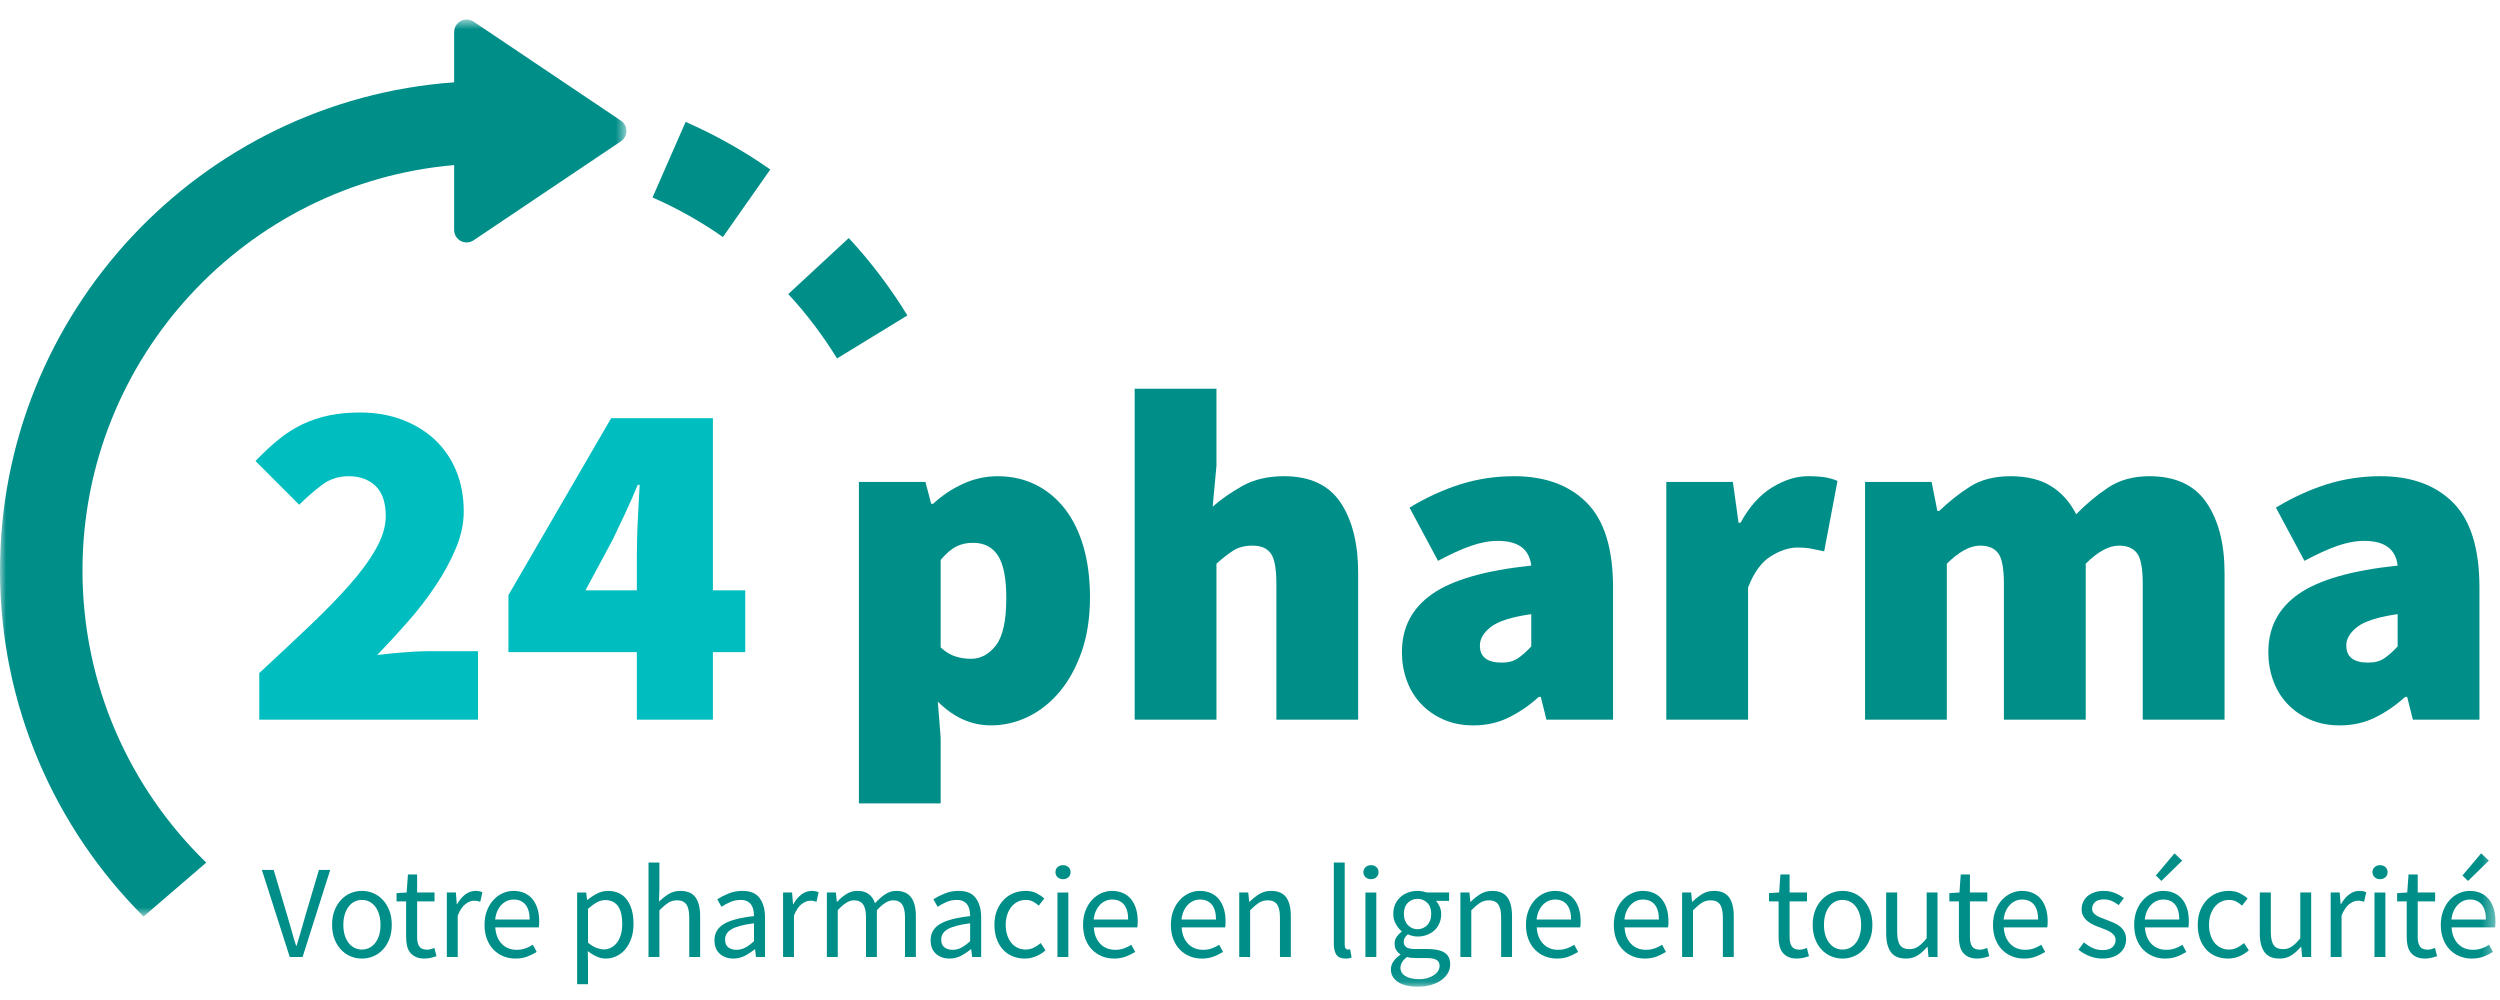
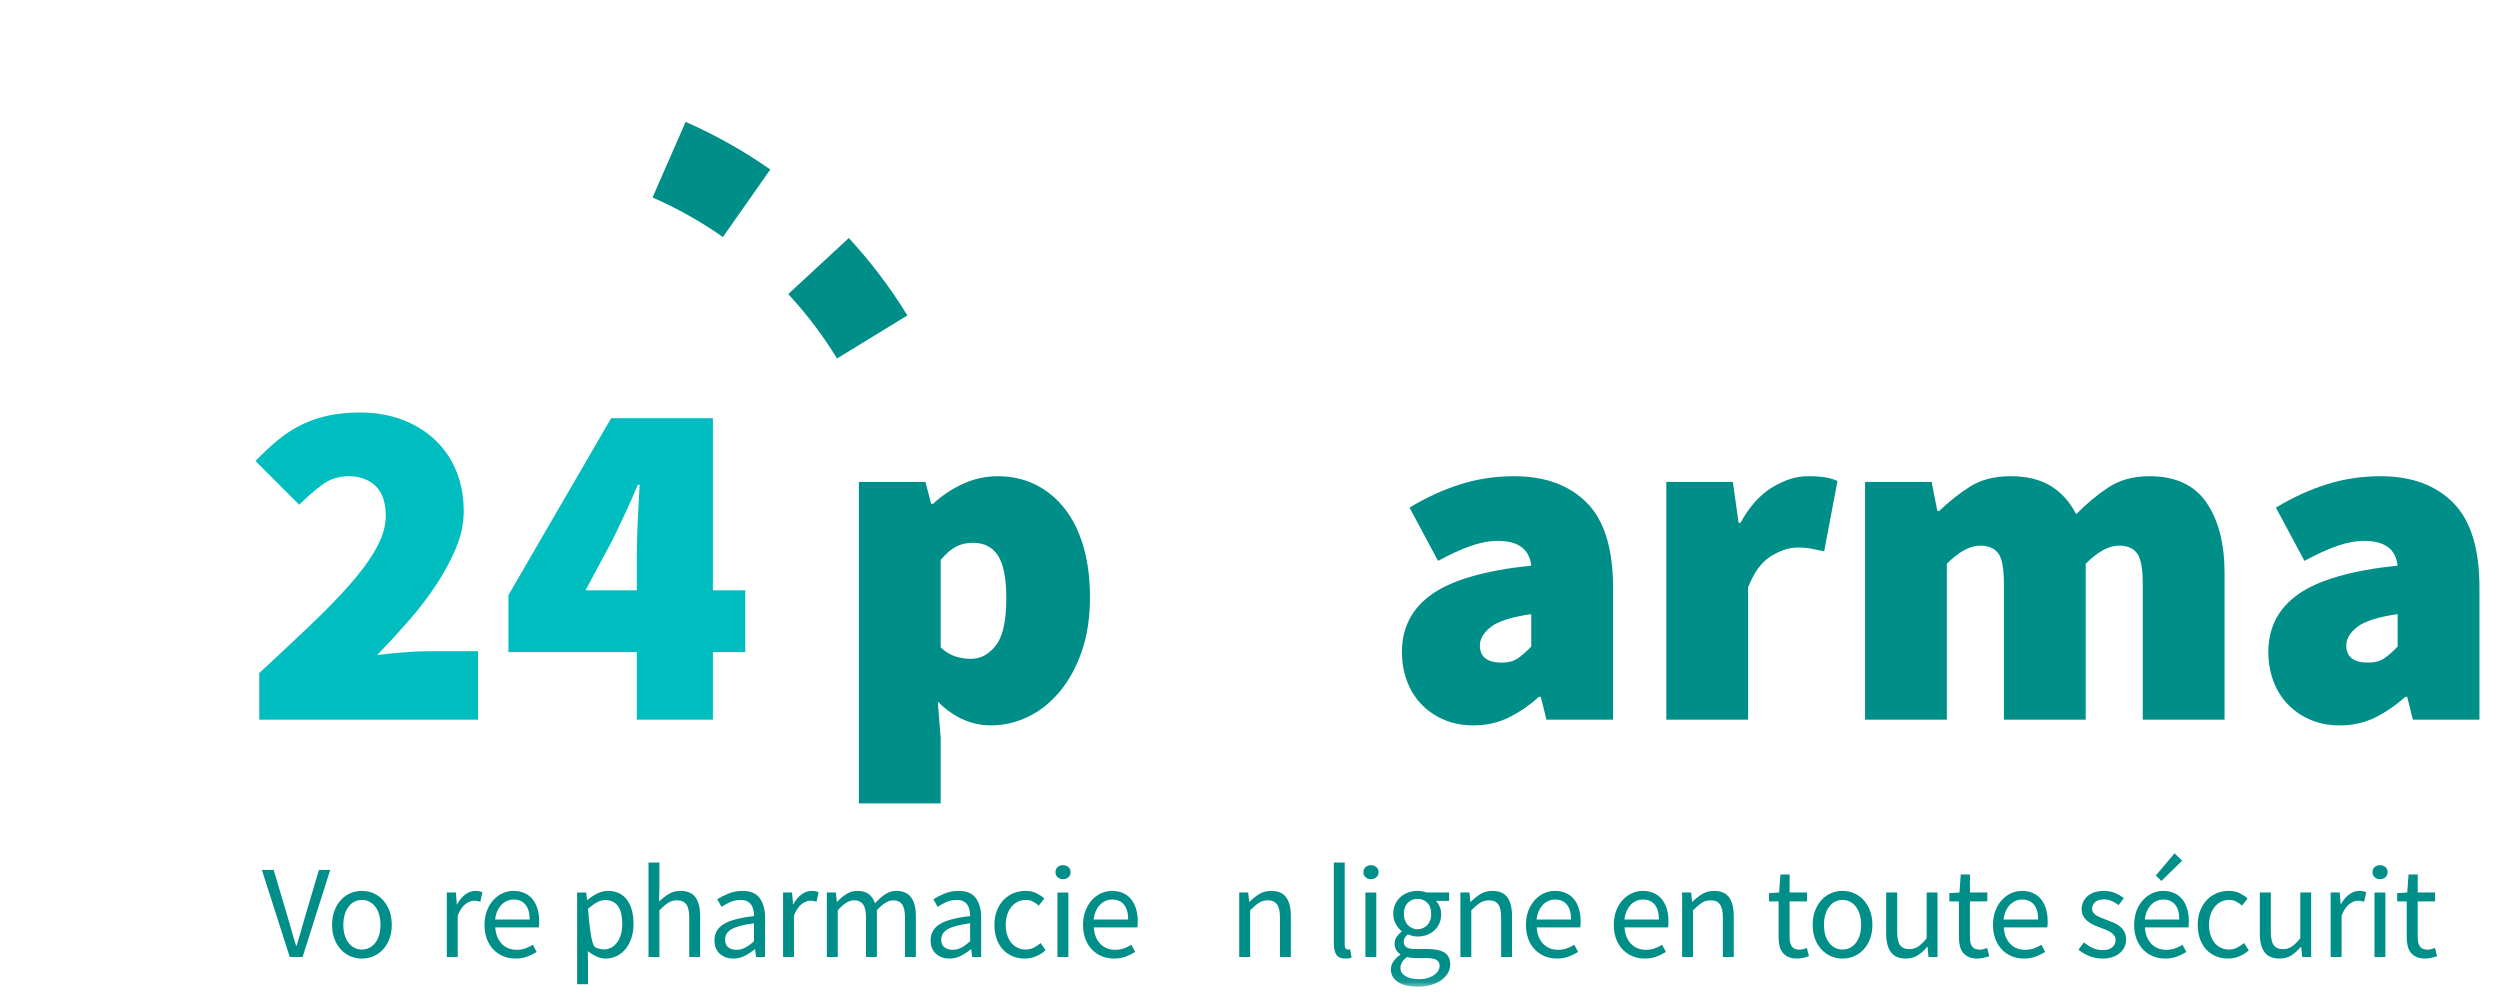
<svg xmlns="http://www.w3.org/2000/svg" xmlns:xlink="http://www.w3.org/1999/xlink" width="205px" height="82px" viewBox="0 0 205 82" version="1.1">
  <title>Group 73</title>
  <defs>
-     <polygon id="path-1" points="0.001 0.693 51.367 0.693 51.367 74.248 0.001 74.248" />
    <polygon id="path-3" points="0 80.91 204.629 80.91 204.629 1.601 0 1.601" />
  </defs>
  <g id="Home" stroke="none" stroke-width="1" fill="none" fill-rule="evenodd">
    <g id="Group-73">
      <g id="Group-3" transform="translate(0, 0.908)">
        <mask id="mask-2" fill="white">
          <use xlink:href="#path-1" />
        </mask>
        <g id="Clip-2" />
        <path d="M16.913,69.825 C10.657,63.754 6.764,55.261 6.764,45.877 C6.764,28.451 20.19,14.104 37.24,12.628 L37.24,17.949 C37.24,18.326 37.45,18.673 37.783,18.853 C37.935,18.931 38.098,18.973 38.264,18.973 C38.463,18.973 38.663,18.913 38.834,18.797 L50.914,10.681 C51.197,10.491 51.367,10.172 51.367,9.832 C51.367,9.491 51.197,9.172 50.914,8.984 L38.834,0.865 C38.52,0.655 38.115,0.635 37.783,0.812 C37.45,0.99 37.24,1.337 37.24,1.716 L37.24,5.843 C16.456,7.332 0.001,24.72 0.001,45.877 C0.001,56.943 4.502,66.98 11.771,74.248 L16.913,69.825 Z" id="Fill-1" fill="#008E89" mask="url(#mask-2)" />
      </g>
      <path d="M74.404,25.866 C73.023,23.604 71.405,21.469 69.6,19.519 L64.637,24.114 C66.139,25.737 67.484,27.513 68.636,29.394 L74.404,25.866 Z" id="Fill-4" fill="#008E89" />
      <path d="M63.163,13.899 C60.987,12.372 58.651,11.06 56.22,9.996 L53.508,16.193 C55.529,17.077 57.468,18.168 59.278,19.437 L63.163,13.899 Z" id="Fill-6" fill="#008E89" />
      <path d="M21.26,59.014 L21.26,55.192 C22.716,53.841 24.075,52.567 25.336,51.372 C26.596,50.177 27.694,49.051 28.63,47.998 C29.566,46.945 30.299,45.945 30.832,44.996 C31.365,44.047 31.632,43.158 31.632,42.324 C31.632,41.207 31.353,40.382 30.795,39.847 C30.235,39.316 29.501,39.049 28.592,39.049 C27.76,39.049 27.025,39.29 26.388,39.772 C25.752,40.252 25.134,40.791 24.536,41.39 L20.95,37.802 C21.598,37.126 22.235,36.534 22.859,36.028 C23.484,35.521 24.14,35.106 24.827,34.78 C25.516,34.455 26.244,34.215 27.012,34.058 C27.779,33.903 28.617,33.825 29.526,33.825 C30.774,33.825 31.918,34.02 32.96,34.409 C33.998,34.799 34.894,35.345 35.648,36.047 C36.403,36.75 36.987,37.601 37.405,38.601 C37.819,39.602 38.027,40.713 38.027,41.935 C38.027,42.922 37.814,43.93 37.384,44.956 C36.955,45.983 36.403,47.004 35.726,48.019 C35.049,49.031 34.291,50.02 33.445,50.98 C32.601,51.943 31.761,52.852 30.931,53.712 C31.555,53.633 32.262,53.563 33.056,53.497 C33.848,53.433 34.518,53.398 35.064,53.398 L39.198,53.398 L39.198,59.014 L21.26,59.014 Z" id="Fill-8" fill="#00BDBF" />
      <path d="M48.009,48.408 L52.221,48.408 L52.221,45.601 C52.221,45.185 52.227,44.723 52.24,44.217 C52.251,43.708 52.272,43.196 52.299,42.676 C52.323,42.156 52.35,41.641 52.376,41.135 C52.401,40.63 52.429,40.169 52.454,39.751 L52.299,39.751 C51.985,40.507 51.661,41.246 51.323,41.974 C50.985,42.702 50.635,43.443 50.27,44.196 L48.009,48.408 Z M52.221,59.014 L52.221,53.476 L41.692,53.476 L41.692,48.798 L50.113,34.294 L58.459,34.294 L58.459,48.408 L61.11,48.408 L61.11,53.476 L58.459,53.476 L58.459,59.014 L52.221,59.014 Z" id="Fill-10" fill="#00BDBF" />
      <path d="M79.63,54.023 C80.41,54.023 81.086,53.659 81.659,52.931 C82.229,52.204 82.517,50.903 82.517,49.031 C82.517,47.42 82.288,46.263 81.834,45.561 C81.379,44.858 80.696,44.51 79.787,44.51 C79.266,44.51 78.805,44.612 78.402,44.82 C77.998,45.03 77.578,45.391 77.134,45.913 L77.134,53.087 C77.526,53.452 77.928,53.699 78.344,53.828 C78.758,53.958 79.189,54.023 79.63,54.023 L79.63,54.023 Z M70.429,65.876 L70.429,39.519 L75.886,39.519 L76.355,41.313 L76.512,41.313 C77.238,40.636 78.058,40.09 78.968,39.673 C79.877,39.257 80.826,39.05 81.813,39.05 C82.957,39.05 83.997,39.284 84.933,39.751 C85.869,40.22 86.667,40.882 87.331,41.74 C87.995,42.597 88.501,43.639 88.853,44.858 C89.202,46.082 89.379,47.447 89.379,48.953 C89.379,50.644 89.151,52.139 88.696,53.438 C88.24,54.737 87.637,55.836 86.882,56.732 C86.13,57.63 85.264,58.313 84.29,58.78 C83.315,59.249 82.307,59.481 81.267,59.481 C79.656,59.481 78.2,58.833 76.901,57.532 L77.134,60.496 L77.134,65.876 L70.429,65.876 Z" id="Fill-12" fill="#008E89" />
-       <path d="M93.043,59.014 L93.043,31.876 L99.749,31.876 L99.749,38.191 L99.439,41.545 C100.114,40.948 100.927,40.382 101.876,39.847 C102.823,39.316 103.96,39.049 105.287,39.049 C107.418,39.049 108.965,39.772 109.929,41.214 C110.889,42.655 111.37,44.587 111.37,47.004 L111.37,59.014 L104.663,59.014 L104.663,47.862 C104.663,46.614 104.508,45.782 104.196,45.367 C103.884,44.951 103.389,44.742 102.714,44.742 C102.09,44.742 101.57,44.873 101.154,45.132 C100.74,45.391 100.271,45.756 99.749,46.225 L99.749,59.014 L93.043,59.014 Z" id="Fill-14" fill="#008E89" />
      <path d="M123.144,54.334 C123.691,54.334 124.139,54.213 124.491,53.965 C124.842,53.717 125.198,53.398 125.563,53.009 L125.563,50.358 C123.95,50.592 122.845,50.942 122.246,51.411 C121.65,51.878 121.35,52.385 121.35,52.931 C121.35,53.867 121.949,54.334 123.144,54.334 M120.805,59.482 C119.896,59.482 119.077,59.318 118.349,58.994 C117.621,58.67 117.003,58.235 116.497,57.688 C115.99,57.142 115.606,56.504 115.347,55.776 C115.086,55.049 114.957,54.283 114.957,53.477 C114.957,51.449 115.787,49.857 117.451,48.701 C119.115,47.544 121.819,46.769 125.563,46.38 C125.407,45.03 124.498,44.353 122.834,44.353 C122.131,44.353 121.39,44.489 120.611,44.763 C119.83,45.035 118.933,45.444 117.92,45.99 L115.581,41.624 C116.958,40.792 118.349,40.155 119.752,39.712 C121.157,39.271 122.626,39.049 124.158,39.049 C126.68,39.049 128.661,39.771 130.106,41.214 C131.547,42.656 132.269,44.976 132.269,48.173 L132.269,59.014 L126.81,59.014 L126.343,57.142 L126.186,57.142 C125.407,57.843 124.581,58.41 123.71,58.838 C122.84,59.267 121.87,59.482 120.805,59.482" id="Fill-16" fill="#008E89" />
      <path d="M136.637,59.014 L136.637,39.518 L142.096,39.518 L142.563,42.871 L142.72,42.871 C143.446,41.545 144.312,40.578 145.314,39.966 C146.314,39.356 147.294,39.049 148.256,39.049 C148.854,39.049 149.336,39.082 149.699,39.146 C150.064,39.212 150.389,39.31 150.674,39.439 L149.582,45.211 C149.218,45.132 148.874,45.062 148.549,44.996 C148.224,44.931 147.84,44.899 147.4,44.899 C146.698,44.899 145.962,45.139 145.197,45.62 C144.429,46.102 143.811,46.953 143.342,48.174 L143.342,59.014 L136.637,59.014 Z" id="Fill-18" fill="#008E89" />
      <path d="M152.935,59.014 L152.935,39.518 L158.393,39.518 L158.862,41.897 L159.019,41.897 C159.798,41.143 160.635,40.479 161.532,39.908 C162.43,39.335 163.542,39.049 164.867,39.049 C166.192,39.049 167.291,39.316 168.163,39.847 C169.033,40.382 169.728,41.154 170.248,42.169 C171.053,41.337 171.925,40.609 172.861,39.985 C173.797,39.362 174.926,39.049 176.253,39.049 C178.384,39.049 179.944,39.772 180.931,41.214 C181.918,42.655 182.414,44.587 182.414,47.004 L182.414,59.014 L175.705,59.014 L175.705,47.862 C175.705,46.614 175.55,45.782 175.238,45.367 C174.926,44.951 174.433,44.742 173.758,44.742 C172.925,44.742 172.016,45.238 171.029,46.225 L171.029,59.014 L164.32,59.014 L164.32,47.862 C164.32,46.614 164.166,45.782 163.852,45.367 C163.542,44.951 163.046,44.742 162.371,44.742 C161.539,44.742 160.63,45.238 159.641,46.225 L159.641,59.014 L152.935,59.014 Z" id="Fill-20" fill="#008E89" />
      <path d="M194.189,54.334 C194.735,54.334 195.185,54.213 195.535,53.965 C195.887,53.717 196.242,53.398 196.607,53.009 L196.607,50.358 C194.996,50.592 193.89,50.942 193.292,51.411 C192.693,51.878 192.396,52.385 192.396,52.931 C192.396,53.867 192.993,54.334 194.189,54.334 M191.85,59.482 C190.94,59.482 190.121,59.318 189.394,58.994 C188.666,58.67 188.048,58.235 187.541,57.688 C187.034,57.142 186.65,56.504 186.391,55.776 C186.132,55.049 186.002,54.283 186.002,53.477 C186.002,51.449 186.832,49.857 188.496,48.701 C190.159,47.544 192.865,46.769 196.607,46.38 C196.45,45.03 195.541,44.353 193.879,44.353 C193.175,44.353 192.434,44.489 191.655,44.763 C190.876,45.035 189.978,45.444 188.964,45.99 L186.624,41.624 C188.002,40.792 189.394,40.155 190.797,39.712 C192.201,39.271 193.669,39.049 195.204,39.049 C197.724,39.049 199.706,39.771 201.15,41.214 C202.593,42.656 203.314,44.976 203.314,48.173 L203.314,59.014 L197.855,59.014 L197.388,57.142 L197.229,57.142 C196.45,57.843 195.625,58.41 194.756,58.838 C193.885,59.267 192.916,59.482 191.85,59.482" id="Fill-22" fill="#008E89" />
      <path d="M23.759,78.472 L21.474,71.335 L22.442,71.335 L23.586,75.186 C23.716,75.615 23.829,76.01 23.927,76.373 C24.026,76.735 24.143,77.127 24.28,77.548 L24.325,77.548 C24.456,77.127 24.572,76.735 24.672,76.373 C24.775,76.01 24.887,75.615 25.01,75.186 L26.152,71.335 L27.077,71.335 L24.813,78.472 L23.759,78.472 Z" id="Fill-24" fill="#008E89" />
      <path d="M29.678,77.863 C29.903,77.863 30.11,77.813 30.298,77.716 C30.486,77.618 30.647,77.481 30.782,77.301 C30.914,77.125 31.02,76.913 31.092,76.666 C31.164,76.42 31.201,76.145 31.201,75.839 C31.201,75.535 31.164,75.257 31.092,75.007 C31.02,74.757 30.914,74.541 30.782,74.36 C30.647,74.178 30.486,74.037 30.298,73.941 C30.11,73.842 29.903,73.794 29.678,73.794 C29.452,73.794 29.246,73.842 29.057,73.941 C28.868,74.037 28.708,74.178 28.574,74.36 C28.439,74.541 28.335,74.757 28.263,75.007 C28.19,75.257 28.154,75.535 28.154,75.839 C28.154,76.145 28.19,76.42 28.263,76.666 C28.335,76.913 28.439,77.125 28.574,77.301 C28.708,77.481 28.868,77.618 29.057,77.716 C29.246,77.813 29.452,77.863 29.678,77.863 M29.678,78.602 C29.351,78.602 29.041,78.541 28.746,78.418 C28.452,78.295 28.193,78.114 27.97,77.879 C27.745,77.642 27.566,77.354 27.431,77.009 C27.297,76.665 27.23,76.274 27.23,75.839 C27.23,75.397 27.297,75.004 27.431,74.658 C27.566,74.314 27.745,74.023 27.97,73.783 C28.193,73.543 28.452,73.362 28.746,73.237 C29.041,73.116 29.351,73.053 29.678,73.053 C30.004,73.053 30.313,73.116 30.607,73.237 C30.902,73.362 31.161,73.543 31.385,73.783 C31.611,74.023 31.79,74.314 31.924,74.658 C32.059,75.004 32.124,75.397 32.124,75.839 C32.124,76.274 32.059,76.665 31.924,77.009 C31.79,77.354 31.611,77.642 31.385,77.879 C31.161,78.114 30.902,78.295 30.607,78.418 C30.313,78.541 30.004,78.602 29.678,78.602" id="Fill-26" fill="#008E89" />
-       <path d="M34.814,78.602 C34.531,78.602 34.292,78.559 34.102,78.472 C33.908,78.384 33.753,78.264 33.633,78.112 C33.513,77.96 33.428,77.775 33.377,77.559 C33.326,77.341 33.302,77.101 33.302,76.839 L33.302,73.912 L32.516,73.912 L32.516,73.237 L33.345,73.184 L33.452,71.704 L34.204,71.704 L34.204,73.184 L35.63,73.184 L35.63,73.912 L34.204,73.912 L34.204,76.85 C34.204,77.176 34.263,77.429 34.383,77.607 C34.503,77.784 34.715,77.874 35.02,77.874 C35.113,77.874 35.215,77.86 35.324,77.831 C35.435,77.8 35.531,77.768 35.619,77.732 L35.791,78.407 C35.647,78.458 35.489,78.503 35.318,78.543 C35.148,78.581 34.98,78.602 34.814,78.602" id="Fill-28" fill="#008E89" />
      <path d="M36.64,78.472 L36.64,73.184 L37.381,73.184 L37.456,74.141 L37.488,74.141 C37.671,73.808 37.89,73.543 38.148,73.348 C38.405,73.152 38.685,73.053 38.991,73.053 C39.202,73.053 39.391,73.09 39.556,73.164 L39.383,73.946 C39.295,73.917 39.215,73.896 39.143,73.88 C39.071,73.866 38.98,73.858 38.872,73.858 C38.647,73.858 38.412,73.949 38.17,74.13 C37.927,74.312 37.714,74.628 37.533,75.077 L37.533,78.472 L36.64,78.472 Z" id="Fill-30" fill="#008E89" />
      <path d="M40.601,75.404 L43.432,75.404 C43.432,74.868 43.315,74.46 43.088,74.18 C42.859,73.901 42.539,73.762 42.125,73.762 C41.936,73.762 41.757,73.797 41.585,73.869 C41.416,73.943 41.261,74.048 41.123,74.191 C40.985,74.332 40.872,74.504 40.781,74.706 C40.691,74.909 40.632,75.143 40.601,75.404 M42.265,78.602 C41.91,78.602 41.579,78.54 41.27,78.412 C40.963,78.285 40.694,78.103 40.465,77.868 C40.237,77.632 40.057,77.344 39.926,77.004 C39.797,76.663 39.731,76.274 39.731,75.839 C39.731,75.404 39.798,75.015 39.933,74.669 C40.067,74.325 40.243,74.034 40.465,73.794 C40.688,73.554 40.939,73.37 41.222,73.244 C41.504,73.117 41.798,73.053 42.102,73.053 C42.437,73.053 42.736,73.111 43,73.228 C43.266,73.344 43.486,73.511 43.664,73.728 C43.842,73.946 43.978,74.207 44.072,74.511 C44.168,74.816 44.214,75.157 44.214,75.535 C44.214,75.629 44.213,75.72 44.208,75.812 C44.205,75.903 44.195,75.98 44.181,76.045 L40.613,76.045 C40.648,76.612 40.825,77.06 41.141,77.389 C41.456,77.719 41.867,77.885 42.374,77.885 C42.63,77.885 42.862,77.845 43.077,77.77 C43.291,77.695 43.496,77.594 43.693,77.471 L44.008,78.058 C43.774,78.204 43.517,78.33 43.235,78.439 C42.952,78.548 42.63,78.602 42.265,78.602" id="Fill-32" fill="#008E89" />
-       <path d="M49.513,77.852 C49.73,77.852 49.932,77.804 50.116,77.705 C50.301,77.607 50.461,77.47 50.596,77.29 C50.73,77.114 50.834,76.894 50.911,76.633 C50.986,76.372 51.025,76.079 51.025,75.753 C51.025,75.462 50.999,75.198 50.948,74.958 C50.897,74.718 50.815,74.513 50.703,74.343 C50.591,74.172 50.445,74.039 50.269,73.946 C50.09,73.852 49.879,73.806 49.631,73.806 C49.407,73.806 49.18,73.866 48.951,73.99 C48.724,74.113 48.479,74.29 48.217,74.522 L48.217,77.297 C48.457,77.5 48.689,77.642 48.914,77.727 C49.14,77.81 49.338,77.852 49.513,77.852 L49.513,77.852 Z M47.325,80.702 L47.325,73.185 L48.066,73.185 L48.141,73.794 L48.173,73.794 C48.413,73.591 48.677,73.417 48.962,73.271 C49.25,73.127 49.548,73.054 49.861,73.054 C50.202,73.054 50.501,73.118 50.764,73.244 C51.025,73.37 51.242,73.551 51.415,73.788 C51.591,74.023 51.722,74.306 51.813,74.636 C51.905,74.967 51.949,75.338 51.949,75.753 C51.949,76.202 51.887,76.602 51.764,76.953 C51.641,77.306 51.474,77.606 51.265,77.852 C51.053,78.098 50.812,78.286 50.535,78.412 C50.26,78.54 49.969,78.603 49.665,78.603 C49.417,78.603 49.173,78.548 48.93,78.439 C48.687,78.331 48.442,78.182 48.196,77.993 L48.217,78.918 L48.217,80.702 L47.325,80.702 Z" id="Fill-34" fill="#008E89" />
+       <path d="M49.513,77.852 C49.73,77.852 49.932,77.804 50.116,77.705 C50.301,77.607 50.461,77.47 50.596,77.29 C50.73,77.114 50.834,76.894 50.911,76.633 C50.986,76.372 51.025,76.079 51.025,75.753 C51.025,75.462 50.999,75.198 50.948,74.958 C50.897,74.718 50.815,74.513 50.703,74.343 C50.591,74.172 50.445,74.039 50.269,73.946 C50.09,73.852 49.879,73.806 49.631,73.806 C49.407,73.806 49.18,73.866 48.951,73.99 C48.724,74.113 48.479,74.29 48.217,74.522 C48.457,77.5 48.689,77.642 48.914,77.727 C49.14,77.81 49.338,77.852 49.513,77.852 L49.513,77.852 Z M47.325,80.702 L47.325,73.185 L48.066,73.185 L48.141,73.794 L48.173,73.794 C48.413,73.591 48.677,73.417 48.962,73.271 C49.25,73.127 49.548,73.054 49.861,73.054 C50.202,73.054 50.501,73.118 50.764,73.244 C51.025,73.37 51.242,73.551 51.415,73.788 C51.591,74.023 51.722,74.306 51.813,74.636 C51.905,74.967 51.949,75.338 51.949,75.753 C51.949,76.202 51.887,76.602 51.764,76.953 C51.641,77.306 51.474,77.606 51.265,77.852 C51.053,78.098 50.812,78.286 50.535,78.412 C50.26,78.54 49.969,78.603 49.665,78.603 C49.417,78.603 49.173,78.548 48.93,78.439 C48.687,78.331 48.442,78.182 48.196,77.993 L48.217,78.918 L48.217,80.702 L47.325,80.702 Z" id="Fill-34" fill="#008E89" />
      <path d="M53.178,78.472 L53.178,70.725 L54.071,70.725 L54.071,72.837 L54.037,73.924 C54.292,73.685 54.556,73.48 54.833,73.309 C55.108,73.14 55.431,73.053 55.801,73.053 C56.359,73.053 56.767,73.228 57.025,73.575 C57.281,73.924 57.412,74.439 57.412,75.12 L57.412,78.472 L56.519,78.472 L56.519,75.24 C56.519,74.74 56.439,74.378 56.279,74.159 C56.121,73.936 55.866,73.826 55.517,73.826 C55.242,73.826 54.999,73.896 54.789,74.034 C54.578,74.172 54.34,74.373 54.071,74.642 L54.071,78.472 L53.178,78.472 Z" id="Fill-36" fill="#008E89" />
      <path d="M60.392,77.885 C60.645,77.885 60.885,77.824 61.109,77.706 C61.335,77.586 61.573,77.41 61.828,77.178 L61.828,75.709 C61.386,75.766 61.015,75.835 60.712,75.915 C60.412,75.995 60.168,76.09 59.984,76.197 C59.799,76.307 59.664,76.432 59.581,76.574 C59.498,76.715 59.456,76.869 59.456,77.037 C59.456,77.341 59.548,77.558 59.728,77.688 C59.909,77.819 60.132,77.885 60.392,77.885 M60.132,78.602 C59.688,78.602 59.32,78.472 59.026,78.211 C58.733,77.95 58.586,77.581 58.586,77.101 C58.586,76.52 58.844,76.077 59.359,75.768 C59.874,75.459 60.696,75.245 61.828,75.12 C61.828,74.954 61.812,74.79 61.78,74.632 C61.748,74.472 61.692,74.33 61.612,74.206 C61.53,74.083 61.421,73.984 61.279,73.909 C61.138,73.832 60.959,73.794 60.741,73.794 C60.436,73.794 60.149,73.851 59.88,73.968 C59.613,74.083 59.372,74.214 59.162,74.36 L58.815,73.739 C59.061,73.581 59.362,73.426 59.717,73.277 C60.072,73.128 60.464,73.053 60.892,73.053 C61.538,73.053 62.007,73.251 62.295,73.648 C62.586,74.043 62.732,74.57 62.732,75.23 L62.732,78.472 L61.991,78.472 L61.916,77.842 L61.884,77.842 C61.628,78.051 61.357,78.231 61.066,78.381 C60.776,78.528 60.464,78.602 60.132,78.602" id="Fill-38" fill="#008E89" />
      <path d="M64.211,78.472 L64.211,73.184 L64.951,73.184 L65.027,74.141 L65.059,74.141 C65.242,73.808 65.459,73.543 65.717,73.348 C65.976,73.152 66.256,73.053 66.562,73.053 C66.771,73.053 66.96,73.09 67.127,73.164 L66.952,73.946 C66.866,73.917 66.786,73.896 66.712,73.88 C66.642,73.866 66.551,73.858 66.442,73.858 C66.216,73.858 65.983,73.949 65.739,74.13 C65.496,74.312 65.285,74.628 65.104,75.077 L65.104,78.472 L64.211,78.472 Z" id="Fill-40" fill="#008E89" />
      <path d="M67.802,78.472 L67.802,73.184 L68.541,73.184 L68.618,73.946 L68.65,73.946 C68.882,73.693 69.135,73.48 69.407,73.309 C69.679,73.14 69.973,73.053 70.293,73.053 C70.7,73.053 71.017,73.143 71.245,73.32 C71.474,73.498 71.642,73.746 71.751,74.066 C72.028,73.762 72.303,73.516 72.583,73.332 C72.863,73.146 73.167,73.053 73.492,73.053 C74.036,73.053 74.439,73.228 74.705,73.575 C74.969,73.924 75.101,74.439 75.101,75.12 L75.101,78.472 L74.21,78.472 L74.21,75.24 C74.21,74.74 74.13,74.378 73.97,74.159 C73.812,73.936 73.565,73.826 73.231,73.826 C72.833,73.826 72.389,74.1 71.903,74.642 L71.903,78.472 L71.012,78.472 L71.012,75.24 C71.012,74.74 70.932,74.378 70.772,74.159 C70.613,73.936 70.362,73.826 70.021,73.826 C69.623,73.826 69.18,74.1 68.695,74.642 L68.695,78.472 L67.802,78.472 Z" id="Fill-42" fill="#008E89" />
      <path d="M78.116,77.885 C78.369,77.885 78.609,77.824 78.833,77.706 C79.059,77.586 79.297,77.41 79.551,77.178 L79.551,75.709 C79.11,75.766 78.739,75.835 78.436,75.915 C78.135,75.995 77.892,76.09 77.708,76.197 C77.523,76.307 77.388,76.432 77.305,76.574 C77.222,76.715 77.18,76.869 77.18,77.037 C77.18,77.341 77.271,77.558 77.452,77.688 C77.633,77.819 77.855,77.885 78.116,77.885 M77.855,78.602 C77.412,78.602 77.044,78.472 76.75,78.211 C76.457,77.95 76.31,77.581 76.31,77.101 C76.31,76.52 76.567,76.077 77.083,75.768 C77.598,75.459 78.42,75.245 79.551,75.12 C79.551,74.954 79.535,74.79 79.503,74.632 C79.471,74.472 79.415,74.33 79.335,74.206 C79.254,74.083 79.145,73.984 79.003,73.909 C78.862,73.832 78.683,73.794 78.465,73.794 C78.159,73.794 77.873,73.851 77.604,73.968 C77.337,74.083 77.095,74.214 76.886,74.36 L76.539,73.739 C76.785,73.581 77.086,73.426 77.441,73.277 C77.796,73.128 78.188,73.053 78.615,73.053 C79.262,73.053 79.731,73.251 80.019,73.648 C80.31,74.043 80.456,74.57 80.456,75.23 L80.456,78.472 L79.715,78.472 L79.639,77.842 L79.607,77.842 C79.351,78.051 79.081,78.231 78.79,78.381 C78.5,78.528 78.188,78.602 77.855,78.602" id="Fill-44" fill="#008E89" />
      <path d="M84.024,78.602 C83.675,78.602 83.349,78.541 83.045,78.418 C82.739,78.295 82.477,78.114 82.256,77.879 C82.034,77.642 81.859,77.354 81.733,77.008 C81.607,76.664 81.543,76.274 81.543,75.839 C81.543,75.397 81.611,75.004 81.749,74.658 C81.887,74.314 82.072,74.023 82.304,73.783 C82.536,73.543 82.807,73.362 83.115,73.237 C83.423,73.115 83.747,73.053 84.088,73.053 C84.437,73.053 84.735,73.115 84.981,73.237 C85.227,73.362 85.445,73.506 85.634,73.674 L85.178,74.261 C85.024,74.124 84.863,74.012 84.693,73.924 C84.523,73.836 84.331,73.794 84.122,73.794 C83.882,73.794 83.659,73.842 83.458,73.941 C83.256,74.037 83.08,74.178 82.935,74.36 C82.791,74.541 82.675,74.757 82.592,75.007 C82.511,75.256 82.467,75.535 82.467,75.839 C82.467,76.144 82.507,76.42 82.589,76.666 C82.667,76.912 82.778,77.125 82.92,77.303 C83.059,77.48 83.234,77.618 83.437,77.716 C83.64,77.813 83.859,77.863 84.099,77.863 C84.346,77.863 84.573,77.81 84.781,77.704 C84.987,77.6 85.173,77.476 85.339,77.33 L85.731,77.928 C85.493,78.138 85.227,78.303 84.938,78.423 C84.648,78.543 84.343,78.602 84.024,78.602" id="Fill-46" fill="#008E89" />
      <mask id="mask-4" fill="white">
        <use xlink:href="#path-3" />
      </mask>
      <g id="Clip-49" />
      <path d="M86.711,78.473 L87.604,78.473 L87.604,73.185 L86.711,73.185 L86.711,78.473 Z M87.168,72.095 C86.992,72.095 86.847,72.041 86.727,71.934 C86.607,71.823 86.548,71.686 86.548,71.519 C86.548,71.345 86.607,71.207 86.727,71.1 C86.847,70.996 86.992,70.943 87.168,70.943 C87.341,70.943 87.488,70.996 87.608,71.1 C87.727,71.207 87.788,71.345 87.788,71.519 C87.788,71.686 87.727,71.823 87.608,71.934 C87.488,72.041 87.341,72.095 87.168,72.095 L87.168,72.095 Z" id="Fill-48" fill="#008E89" mask="url(#mask-4)" />
      <path d="M89.681,75.404 L92.511,75.404 C92.511,74.868 92.394,74.46 92.167,74.18 C91.938,73.901 91.618,73.762 91.204,73.762 C91.015,73.762 90.836,73.797 90.665,73.869 C90.495,73.943 90.34,74.048 90.202,74.191 C90.065,74.332 89.951,74.504 89.86,74.706 C89.77,74.909 89.711,75.143 89.681,75.404 M91.345,78.602 C90.99,78.602 90.658,78.54 90.35,78.412 C90.042,78.285 89.773,78.103 89.545,77.868 C89.316,77.632 89.137,77.344 89.005,77.004 C88.876,76.663 88.81,76.274 88.81,75.839 C88.81,75.404 88.877,75.015 89.012,74.669 C89.146,74.325 89.322,74.034 89.545,73.794 C89.767,73.554 90.018,73.37 90.302,73.244 C90.583,73.117 90.878,73.053 91.182,73.053 C91.516,73.053 91.815,73.111 92.079,73.228 C92.345,73.344 92.566,73.511 92.743,73.728 C92.921,73.946 93.057,74.207 93.151,74.511 C93.247,74.816 93.294,75.157 93.294,75.535 C93.294,75.629 93.292,75.72 93.287,75.812 C93.284,75.903 93.274,75.98 93.26,76.045 L89.692,76.045 C89.727,76.612 89.905,77.06 90.22,77.389 C90.535,77.719 90.946,77.885 91.454,77.885 C91.71,77.885 91.942,77.845 92.156,77.77 C92.37,77.695 92.575,77.594 92.772,77.471 L93.087,78.058 C92.854,78.204 92.596,78.33 92.314,78.439 C92.031,78.548 91.71,78.602 91.345,78.602" id="Fill-50" fill="#008E89" mask="url(#mask-4)" />
-       <path d="M96.884,75.404 L99.713,75.404 C99.713,74.868 99.598,74.46 99.37,74.18 C99.14,73.901 98.82,73.762 98.406,73.762 C98.218,73.762 98.039,73.797 97.868,73.869 C97.698,73.943 97.543,74.048 97.406,74.191 C97.268,74.332 97.153,74.504 97.063,74.706 C96.972,74.909 96.913,75.143 96.884,75.404 M98.548,78.602 C98.191,78.602 97.86,78.54 97.553,78.412 C97.244,78.285 96.977,78.103 96.748,77.868 C96.517,77.632 96.338,77.344 96.209,77.004 C96.077,76.663 96.013,76.274 96.013,75.839 C96.013,75.404 96.079,75.015 96.213,74.669 C96.348,74.325 96.525,74.034 96.748,73.794 C96.969,73.554 97.22,73.37 97.505,73.244 C97.786,73.117 98.081,73.053 98.385,73.053 C98.718,73.053 99.017,73.111 99.282,73.228 C99.546,73.344 99.769,73.511 99.946,73.728 C100.122,73.946 100.258,74.207 100.354,74.511 C100.449,74.816 100.495,75.157 100.495,75.535 C100.495,75.629 100.494,75.72 100.49,75.812 C100.487,75.903 100.478,75.98 100.463,76.045 L96.895,76.045 C96.93,76.612 97.106,77.06 97.422,77.389 C97.737,77.719 98.15,77.885 98.657,77.885 C98.911,77.885 99.145,77.845 99.359,77.77 C99.574,77.695 99.778,77.594 99.974,77.471 L100.289,78.058 C100.055,78.204 99.799,78.33 99.518,78.439 C99.234,78.548 98.911,78.602 98.548,78.602" id="Fill-51" fill="#008E89" mask="url(#mask-4)" />
      <path d="M101.617,78.472 L101.617,73.184 L102.356,73.184 L102.433,73.946 L102.465,73.946 C102.718,73.693 102.985,73.48 103.265,73.309 C103.543,73.14 103.868,73.053 104.239,73.053 C104.796,73.053 105.204,73.228 105.462,73.575 C105.719,73.924 105.849,74.439 105.849,75.12 L105.849,78.472 L104.956,78.472 L104.956,75.24 C104.956,74.74 104.876,74.378 104.716,74.159 C104.558,73.936 104.305,73.826 103.956,73.826 C103.679,73.826 103.438,73.896 103.226,74.034 C103.017,74.172 102.777,74.373 102.51,74.642 L102.51,78.472 L101.617,78.472 Z" id="Fill-52" fill="#008E89" mask="url(#mask-4)" />
      <path d="M110.32,78.602 C109.979,78.602 109.736,78.501 109.591,78.298 C109.447,78.095 109.373,77.797 109.373,77.405 L109.373,70.725 L110.266,70.725 L110.266,77.471 C110.266,77.616 110.29,77.717 110.343,77.775 C110.392,77.834 110.451,77.863 110.515,77.863 L110.599,77.863 C110.623,77.863 110.661,77.855 110.712,77.84 L110.831,78.516 C110.773,78.544 110.704,78.567 110.624,78.58 C110.546,78.596 110.443,78.602 110.32,78.602" id="Fill-53" fill="#008E89" mask="url(#mask-4)" />
      <path d="M111.964,78.473 L112.857,78.473 L112.857,73.185 L111.964,73.185 L111.964,78.473 Z M112.42,72.095 C112.247,72.095 112.1,72.041 111.98,71.934 C111.86,71.823 111.799,71.686 111.799,71.519 C111.799,71.345 111.86,71.207 111.98,71.1 C112.1,70.996 112.247,70.943 112.42,70.943 C112.595,70.943 112.742,70.996 112.86,71.1 C112.982,71.207 113.041,71.345 113.041,71.519 C113.041,71.686 112.982,71.823 112.86,71.934 C112.742,72.041 112.595,72.095 112.42,72.095 L112.42,72.095 Z" id="Fill-54" fill="#008E89" mask="url(#mask-4)" />
      <path d="M116.239,76.197 C116.393,76.197 116.535,76.169 116.669,76.111 C116.804,76.053 116.924,75.969 117.028,75.861 C117.134,75.753 117.214,75.62 117.273,75.463 C117.332,75.308 117.359,75.132 117.359,74.937 C117.359,74.544 117.252,74.24 117.034,74.028 C116.815,73.813 116.551,73.706 116.239,73.706 C115.929,73.706 115.663,73.813 115.445,74.028 C115.228,74.24 115.119,74.544 115.119,74.937 C115.119,75.132 115.146,75.308 115.205,75.463 C115.265,75.62 115.345,75.753 115.45,75.861 C115.556,75.969 115.674,76.053 115.809,76.111 C115.943,76.169 116.087,76.197 116.239,76.197 M116.37,80.29 C116.623,80.29 116.855,80.258 117.062,80.196 C117.268,80.135 117.444,80.055 117.59,79.957 C117.734,79.86 117.846,79.745 117.926,79.615 C118.006,79.484 118.046,79.349 118.046,79.212 C118.046,78.964 117.954,78.794 117.774,78.7 C117.593,78.607 117.329,78.559 116.98,78.559 L116.066,78.559 C115.964,78.559 115.853,78.554 115.733,78.543 C115.613,78.532 115.495,78.508 115.38,78.473 C115.191,78.61 115.053,78.756 114.967,78.906 C114.879,79.06 114.836,79.212 114.836,79.364 C114.836,79.647 114.972,79.873 115.244,80.037 C115.516,80.205 115.89,80.29 116.37,80.29 M116.239,80.909 C115.913,80.909 115.615,80.879 115.346,80.817 C115.077,80.756 114.849,80.663 114.657,80.54 C114.465,80.417 114.316,80.268 114.21,80.093 C114.105,79.919 114.053,79.716 114.053,79.484 C114.053,79.258 114.122,79.044 114.26,78.841 C114.397,78.637 114.586,78.453 114.825,78.287 L114.825,78.244 C114.693,78.164 114.585,78.053 114.493,77.911 C114.404,77.77 114.357,77.594 114.357,77.383 C114.357,77.161 114.418,76.964 114.541,76.796 C114.666,76.631 114.796,76.498 114.935,76.405 L114.935,76.362 C114.759,76.217 114.602,76.023 114.461,75.778 C114.319,75.537 114.249,75.255 114.249,74.937 C114.249,74.645 114.301,74.384 114.405,74.152 C114.511,73.92 114.655,73.722 114.836,73.56 C115.017,73.396 115.229,73.271 115.473,73.184 C115.716,73.098 115.97,73.053 116.239,73.053 C116.385,73.053 116.521,73.066 116.647,73.092 C116.773,73.117 116.889,73.148 116.991,73.184 L118.828,73.184 L118.828,73.869 L117.74,73.869 C117.865,73.992 117.967,74.149 118.052,74.338 C118.135,74.527 118.177,74.733 118.177,74.959 C118.177,75.241 118.126,75.497 118.023,75.725 C117.922,75.954 117.785,76.146 117.61,76.301 C117.436,76.457 117.231,76.578 116.996,76.666 C116.759,76.754 116.508,76.796 116.239,76.796 C116.109,76.796 115.975,76.78 115.837,76.748 C115.698,76.714 115.569,76.669 115.445,76.612 C115.349,76.692 115.271,76.78 115.205,76.879 C115.14,76.975 115.108,77.097 115.108,77.242 C115.108,77.41 115.173,77.548 115.303,77.657 C115.434,77.764 115.681,77.82 116.044,77.82 L117.066,77.82 C117.682,77.82 118.145,77.919 118.454,78.117 C118.761,78.317 118.916,78.637 118.916,79.082 C118.916,79.327 118.855,79.562 118.732,79.783 C118.607,80.004 118.43,80.199 118.199,80.364 C117.966,80.532 117.684,80.665 117.354,80.764 C117.025,80.86 116.653,80.909 116.239,80.909" id="Fill-55" fill="#008E89" mask="url(#mask-4)" />
      <path d="M119.753,78.472 L119.753,73.184 L120.494,73.184 L120.569,73.946 L120.601,73.946 C120.856,73.693 121.121,73.48 121.401,73.309 C121.681,73.14 122.006,73.053 122.376,73.053 C122.934,73.053 123.342,73.228 123.6,73.575 C123.856,73.924 123.987,74.439 123.987,75.12 L123.987,78.472 L123.094,78.472 L123.094,75.24 C123.094,74.74 123.014,74.378 122.854,74.159 C122.696,73.936 122.441,73.826 122.093,73.826 C121.817,73.826 121.574,73.896 121.364,74.034 C121.153,74.172 120.915,74.373 120.646,74.642 L120.646,78.472 L119.753,78.472 Z" id="Fill-56" fill="#008E89" mask="url(#mask-4)" />
      <path d="M125.999,75.404 L128.829,75.404 C128.829,74.868 128.712,74.46 128.485,74.18 C128.256,73.901 127.936,73.762 127.522,73.762 C127.333,73.762 127.154,73.797 126.983,73.869 C126.813,73.943 126.658,74.048 126.52,74.191 C126.383,74.332 126.269,74.504 126.178,74.706 C126.088,74.909 126.029,75.143 125.999,75.404 M127.663,78.602 C127.308,78.602 126.976,78.54 126.667,78.412 C126.36,78.285 126.091,78.103 125.863,77.868 C125.634,77.632 125.455,77.344 125.323,77.004 C125.194,76.663 125.128,76.274 125.128,75.839 C125.128,75.404 125.195,75.015 125.33,74.669 C125.464,74.325 125.64,74.034 125.863,73.794 C126.085,73.554 126.336,73.37 126.619,73.244 C126.901,73.117 127.196,73.053 127.5,73.053 C127.834,73.053 128.133,73.111 128.397,73.228 C128.663,73.344 128.884,73.511 129.061,73.728 C129.239,73.946 129.375,74.207 129.469,74.511 C129.565,74.816 129.612,75.157 129.612,75.535 C129.612,75.629 129.61,75.72 129.605,75.812 C129.602,75.903 129.592,75.98 129.578,76.045 L126.01,76.045 C126.045,76.612 126.223,77.06 126.538,77.389 C126.853,77.719 127.264,77.885 127.772,77.885 C128.028,77.885 128.26,77.845 128.474,77.77 C128.688,77.695 128.893,77.594 129.09,77.471 L129.405,78.058 C129.172,78.204 128.914,78.33 128.632,78.439 C128.349,78.548 128.028,78.602 127.663,78.602" id="Fill-57" fill="#008E89" mask="url(#mask-4)" />
      <path d="M133.202,75.404 L136.031,75.404 C136.031,74.868 135.916,74.46 135.689,74.18 C135.458,73.901 135.138,73.762 134.724,73.762 C134.536,73.762 134.357,73.797 134.186,73.869 C134.016,73.943 133.861,74.048 133.724,74.191 C133.586,74.332 133.471,74.504 133.381,74.706 C133.29,74.909 133.231,75.143 133.202,75.404 M134.866,78.602 C134.509,78.602 134.178,78.54 133.871,78.412 C133.562,78.285 133.295,78.103 133.066,77.868 C132.836,77.632 132.656,77.344 132.527,77.004 C132.396,76.663 132.332,76.274 132.332,75.839 C132.332,75.404 132.397,75.015 132.532,74.669 C132.666,74.325 132.844,74.034 133.066,73.794 C133.287,73.554 133.538,73.37 133.823,73.244 C134.104,73.117 134.399,73.053 134.703,73.053 C135.036,73.053 135.335,73.111 135.601,73.228 C135.865,73.344 136.087,73.511 136.265,73.728 C136.441,73.946 136.577,74.207 136.673,74.511 C136.767,74.816 136.813,75.157 136.813,75.535 C136.813,75.629 136.812,75.72 136.809,75.812 C136.805,75.903 136.796,75.98 136.781,76.045 L133.213,76.045 C133.248,76.612 133.424,77.06 133.74,77.389 C134.055,77.719 134.468,77.885 134.975,77.885 C135.229,77.885 135.463,77.845 135.677,77.77 C135.892,77.695 136.097,77.594 136.292,77.471 L136.607,78.058 C136.373,78.204 136.117,78.33 135.836,78.439 C135.553,78.548 135.229,78.602 134.866,78.602" id="Fill-58" fill="#008E89" mask="url(#mask-4)" />
      <path d="M137.933,78.472 L137.933,73.184 L138.674,73.184 L138.749,73.946 L138.781,73.946 C139.036,73.693 139.301,73.48 139.581,73.309 C139.861,73.14 140.186,73.053 140.556,73.053 C141.114,73.053 141.522,73.228 141.78,73.575 C142.036,73.924 142.167,74.439 142.167,75.12 L142.167,78.472 L141.274,78.472 L141.274,75.24 C141.274,74.74 141.194,74.378 141.034,74.159 C140.876,73.936 140.621,73.826 140.273,73.826 C139.997,73.826 139.754,73.896 139.545,74.034 C139.333,74.172 139.095,74.373 138.826,74.642 L138.826,78.472 L137.933,78.472 Z" id="Fill-59" fill="#008E89" mask="url(#mask-4)" />
      <path d="M147.357,78.602 C147.074,78.602 146.835,78.559 146.645,78.472 C146.451,78.384 146.296,78.264 146.176,78.112 C146.056,77.96 145.971,77.775 145.92,77.559 C145.869,77.341 145.845,77.101 145.845,76.839 L145.845,73.912 L145.059,73.912 L145.059,73.237 L145.888,73.184 L145.995,71.704 L146.747,71.704 L146.747,73.184 L148.173,73.184 L148.173,73.912 L146.747,73.912 L146.747,76.85 C146.747,77.176 146.807,77.429 146.927,77.607 C147.047,77.784 147.258,77.874 147.564,77.874 C147.656,77.874 147.759,77.86 147.868,77.831 C147.978,77.8 148.074,77.768 148.162,77.732 L148.335,78.407 C148.191,78.458 148.032,78.503 147.861,78.543 C147.692,78.581 147.524,78.602 147.357,78.602" id="Fill-60" fill="#008E89" mask="url(#mask-4)" />
      <path d="M151.088,77.863 C151.314,77.863 151.52,77.813 151.709,77.716 C151.896,77.618 152.058,77.481 152.192,77.301 C152.325,77.125 152.431,76.913 152.503,76.666 C152.575,76.42 152.612,76.145 152.612,75.839 C152.612,75.535 152.575,75.257 152.503,75.007 C152.431,74.757 152.325,74.541 152.192,74.36 C152.058,74.178 151.896,74.037 151.709,73.941 C151.52,73.842 151.314,73.794 151.088,73.794 C150.863,73.794 150.656,73.842 150.468,73.941 C150.279,74.037 150.119,74.178 149.984,74.36 C149.85,74.541 149.746,74.757 149.674,75.007 C149.6,75.257 149.565,75.535 149.565,75.839 C149.565,76.145 149.6,76.42 149.674,76.666 C149.746,76.913 149.85,77.125 149.984,77.301 C150.119,77.481 150.279,77.618 150.468,77.716 C150.656,77.813 150.863,77.863 151.088,77.863 M151.088,78.602 C150.762,78.602 150.452,78.541 150.157,78.418 C149.863,78.295 149.604,78.114 149.381,77.879 C149.156,77.642 148.976,77.354 148.842,77.009 C148.708,76.665 148.64,76.274 148.64,75.839 C148.64,75.397 148.708,75.004 148.842,74.658 C148.976,74.314 149.156,74.023 149.381,73.783 C149.604,73.543 149.863,73.362 150.157,73.237 C150.452,73.116 150.762,73.053 151.088,73.053 C151.415,73.053 151.724,73.116 152.018,73.237 C152.312,73.362 152.572,73.543 152.796,73.783 C153.021,74.023 153.2,74.314 153.335,74.658 C153.469,75.004 153.535,75.397 153.535,75.839 C153.535,76.274 153.469,76.665 153.335,77.009 C153.2,77.354 153.021,77.642 152.796,77.879 C152.572,78.114 152.312,78.295 152.018,78.418 C151.724,78.541 151.415,78.602 151.088,78.602" id="Fill-61" fill="#008E89" mask="url(#mask-4)" />
      <path d="M156.289,78.602 C155.722,78.602 155.311,78.429 155.055,78.08 C154.796,77.732 154.666,77.218 154.666,76.535 L154.666,73.184 L155.57,73.184 L155.57,76.416 C155.57,76.916 155.649,77.277 155.804,77.5 C155.961,77.719 156.212,77.831 156.561,77.831 C156.836,77.831 157.079,77.76 157.29,77.618 C157.5,77.477 157.732,77.25 157.986,76.938 L157.986,73.184 L158.877,73.184 L158.877,78.472 L158.138,78.472 L158.061,77.645 L158.029,77.645 C157.783,77.935 157.522,78.168 157.252,78.341 C156.98,78.516 156.658,78.602 156.289,78.602" id="Fill-62" fill="#008E89" mask="url(#mask-4)" />
      <path d="M162.143,78.602 C161.86,78.602 161.622,78.559 161.431,78.472 C161.238,78.384 161.083,78.264 160.963,78.112 C160.843,77.96 160.758,77.775 160.707,77.559 C160.655,77.341 160.631,77.101 160.631,76.839 L160.631,73.912 L159.846,73.912 L159.846,73.237 L160.675,73.184 L160.782,71.704 L161.534,71.704 L161.534,73.184 L162.959,73.184 L162.959,73.912 L161.534,73.912 L161.534,76.85 C161.534,77.176 161.593,77.429 161.713,77.607 C161.833,77.784 162.044,77.874 162.35,77.874 C162.443,77.874 162.545,77.86 162.654,77.831 C162.764,77.8 162.86,77.768 162.948,77.732 L163.121,78.407 C162.977,78.458 162.819,78.503 162.647,78.543 C162.478,78.581 162.31,78.602 162.143,78.602" id="Fill-63" fill="#008E89" mask="url(#mask-4)" />
      <path d="M164.297,75.404 L167.127,75.404 C167.127,74.868 167.01,74.46 166.783,74.18 C166.554,73.901 166.234,73.762 165.82,73.762 C165.631,73.762 165.452,73.797 165.281,73.869 C165.111,73.943 164.956,74.048 164.818,74.191 C164.681,74.332 164.567,74.504 164.476,74.706 C164.386,74.909 164.327,75.143 164.297,75.404 M165.961,78.602 C165.605,78.602 165.274,78.54 164.965,78.412 C164.658,78.285 164.389,78.103 164.161,77.868 C163.932,77.632 163.753,77.344 163.621,77.004 C163.492,76.663 163.426,76.274 163.426,75.839 C163.426,75.404 163.493,75.015 163.628,74.669 C163.762,74.325 163.938,74.034 164.161,73.794 C164.383,73.554 164.634,73.37 164.917,73.244 C165.199,73.117 165.493,73.053 165.797,73.053 C166.132,73.053 166.431,73.111 166.695,73.228 C166.961,73.344 167.181,73.511 167.359,73.728 C167.537,73.946 167.673,74.207 167.767,74.511 C167.863,74.816 167.909,75.157 167.909,75.535 C167.909,75.629 167.908,75.72 167.903,75.812 C167.9,75.903 167.89,75.98 167.876,76.045 L164.308,76.045 C164.343,76.612 164.521,77.06 164.836,77.389 C165.151,77.719 165.562,77.885 166.069,77.885 C166.325,77.885 166.557,77.845 166.772,77.77 C166.986,77.695 167.191,77.594 167.388,77.471 L167.703,78.058 C167.469,78.204 167.212,78.33 166.93,78.439 C166.647,78.548 166.325,78.602 165.961,78.602" id="Fill-64" fill="#008E89" mask="url(#mask-4)" />
      <path d="M172.403,78.602 C172.025,78.602 171.665,78.533 171.325,78.396 C170.984,78.258 170.688,78.084 170.433,77.874 L170.88,77.276 C171.11,77.464 171.349,77.616 171.592,77.732 C171.835,77.848 172.115,77.906 172.435,77.906 C172.782,77.906 173.043,77.828 173.219,77.666 C173.392,77.506 173.48,77.311 173.48,77.079 C173.48,76.941 173.443,76.823 173.369,76.72 C173.299,76.62 173.206,76.53 173.094,76.453 C172.981,76.376 172.851,76.309 172.707,76.252 L172.272,76.079 C172.083,76.013 171.896,75.94 171.705,75.855 C171.517,75.772 171.349,75.671 171.2,75.551 C171.051,75.432 170.929,75.292 170.837,75.132 C170.741,74.972 170.694,74.78 170.694,74.556 C170.694,74.344 170.736,74.148 170.819,73.964 C170.904,73.776 171.022,73.618 171.177,73.484 C171.334,73.349 171.525,73.244 171.75,73.168 C171.974,73.091 172.229,73.053 172.51,73.053 C172.845,73.053 173.152,73.111 173.432,73.228 C173.709,73.344 173.952,73.485 174.155,73.652 L173.729,74.218 C173.549,74.08 173.36,73.968 173.165,73.88 C172.969,73.794 172.755,73.751 172.521,73.751 C172.189,73.751 171.944,73.826 171.787,73.978 C171.632,74.13 171.553,74.308 171.553,74.511 C171.553,74.636 171.585,74.743 171.651,74.834 C171.717,74.924 171.805,75.004 171.912,75.072 C172.022,75.141 172.147,75.202 172.288,75.256 C172.43,75.311 172.576,75.368 172.728,75.426 C172.917,75.5 173.107,75.573 173.301,75.653 C173.493,75.733 173.664,75.834 173.817,75.954 C173.969,76.072 174.094,76.22 174.192,76.394 C174.291,76.568 174.339,76.778 174.339,77.026 C174.339,77.242 174.297,77.445 174.214,77.636 C174.131,77.823 174.008,77.989 173.843,78.135 C173.681,78.28 173.478,78.394 173.235,78.477 C172.992,78.562 172.713,78.602 172.403,78.602" id="Fill-65" fill="#008E89" mask="url(#mask-4)" />
      <path d="M177.233,72.238 L176.777,71.791 L178.31,69.974 L178.94,70.572 L177.233,72.238 Z M175.873,75.404 L178.702,75.404 C178.702,74.868 178.588,74.46 178.359,74.18 C178.13,73.9 177.809,73.761 177.396,73.761 C177.207,73.761 177.028,73.798 176.858,73.87 C176.687,73.942 176.533,74.049 176.396,74.192 C176.258,74.332 176.141,74.505 176.053,74.707 C175.961,74.91 175.901,75.142 175.873,75.404 L175.873,75.404 Z M177.537,78.603 C177.181,78.603 176.85,78.539 176.541,78.411 C176.233,78.284 175.965,78.104 175.737,77.868 C175.508,77.632 175.329,77.344 175.199,77.004 C175.066,76.664 175.002,76.273 175.002,75.84 C175.002,75.404 175.068,75.014 175.202,74.67 C175.337,74.326 175.516,74.033 175.737,73.795 C175.957,73.553 176.209,73.371 176.493,73.244 C176.777,73.118 177.069,73.054 177.375,73.054 C177.708,73.054 178.006,73.111 178.271,73.227 C178.535,73.344 178.758,73.512 178.935,73.729 C179.113,73.945 179.249,74.206 179.343,74.512 C179.438,74.816 179.484,75.156 179.484,75.536 C179.484,75.628 179.482,75.721 179.479,75.811 C179.476,75.902 179.466,75.98 179.454,76.046 L175.884,76.046 C175.921,76.611 176.095,77.06 176.41,77.39 C176.727,77.72 177.138,77.884 177.647,77.884 C177.9,77.884 178.134,77.846 178.348,77.771 C178.562,77.694 178.767,77.595 178.962,77.472 L179.278,78.059 C179.046,78.204 178.79,78.331 178.506,78.44 C178.223,78.547 177.9,78.603 177.537,78.603 L177.537,78.603 Z" id="Fill-66" fill="#008E89" mask="url(#mask-4)" />
      <path d="M182.695,78.602 C182.347,78.602 182.02,78.541 181.716,78.418 C181.411,78.295 181.148,78.114 180.927,77.879 C180.705,77.642 180.531,77.354 180.404,77.008 C180.278,76.664 180.214,76.274 180.214,75.839 C180.214,75.397 180.283,75.004 180.42,74.658 C180.558,74.314 180.743,74.023 180.975,73.783 C181.207,73.543 181.478,73.362 181.787,73.237 C182.094,73.115 182.419,73.053 182.759,73.053 C183.108,73.053 183.406,73.115 183.652,73.237 C183.899,73.362 184.116,73.506 184.305,73.674 L183.849,74.261 C183.695,74.124 183.534,74.012 183.364,73.924 C183.195,73.836 183.003,73.794 182.793,73.794 C182.553,73.794 182.331,73.842 182.129,73.941 C181.927,74.037 181.751,74.178 181.606,74.36 C181.462,74.541 181.347,74.757 181.263,75.007 C181.182,75.256 181.139,75.535 181.139,75.839 C181.139,76.144 181.179,76.42 181.26,76.666 C181.339,76.912 181.449,77.125 181.591,77.303 C181.731,77.48 181.905,77.618 182.108,77.716 C182.311,77.813 182.531,77.863 182.771,77.863 C183.017,77.863 183.244,77.81 183.452,77.704 C183.659,77.6 183.844,77.476 184.011,77.33 L184.403,77.928 C184.164,78.138 183.899,78.303 183.609,78.423 C183.319,78.543 183.014,78.602 182.695,78.602" id="Fill-67" fill="#008E89" mask="url(#mask-4)" />
      <path d="M186.927,78.602 C186.36,78.602 185.949,78.429 185.693,78.08 C185.434,77.732 185.304,77.218 185.304,76.535 L185.304,73.184 L186.208,73.184 L186.208,76.416 C186.208,76.916 186.287,77.277 186.442,77.5 C186.599,77.719 186.85,77.831 187.199,77.831 C187.474,77.831 187.717,77.76 187.928,77.618 C188.138,77.477 188.37,77.25 188.624,76.938 L188.624,73.184 L189.516,73.184 L189.516,78.472 L188.776,78.472 L188.7,77.645 L188.668,77.645 C188.421,77.935 188.16,78.168 187.89,78.341 C187.618,78.516 187.296,78.602 186.927,78.602" id="Fill-68" fill="#008E89" mask="url(#mask-4)" />
      <path d="M191.116,78.472 L191.116,73.184 L191.857,73.184 L191.932,74.141 L191.964,74.141 C192.146,73.808 192.366,73.543 192.623,73.348 C192.881,73.152 193.161,73.053 193.466,73.053 C193.678,73.053 193.866,73.09 194.031,73.164 L193.858,73.946 C193.77,73.917 193.69,73.896 193.618,73.88 C193.546,73.866 193.455,73.858 193.348,73.858 C193.122,73.858 192.887,73.949 192.646,74.13 C192.402,74.312 192.19,74.628 192.009,75.077 L192.009,78.472 L191.116,78.472 Z" id="Fill-69" fill="#008E89" mask="url(#mask-4)" />
      <path d="M194.707,78.473 L195.6,78.473 L195.6,73.185 L194.707,73.185 L194.707,78.473 Z M195.163,72.095 C194.989,72.095 194.843,72.041 194.723,71.934 C194.603,71.823 194.542,71.686 194.542,71.519 C194.542,71.345 194.603,71.207 194.723,71.1 C194.843,70.996 194.989,70.943 195.163,70.943 C195.337,70.943 195.485,70.996 195.603,71.1 C195.723,71.207 195.784,71.345 195.784,71.519 C195.784,71.686 195.723,71.823 195.603,71.934 C195.485,72.041 195.337,72.095 195.163,72.095 L195.163,72.095 Z" id="Fill-70" fill="#008E89" mask="url(#mask-4)" />
      <path d="M198.863,78.602 C198.58,78.602 198.341,78.559 198.151,78.472 C197.957,78.384 197.802,78.264 197.682,78.112 C197.562,77.96 197.477,77.775 197.426,77.559 C197.375,77.341 197.351,77.101 197.351,76.839 L197.351,73.912 L196.565,73.912 L196.565,73.237 L197.394,73.184 L197.501,71.704 L198.253,71.704 L198.253,73.184 L199.679,73.184 L199.679,73.912 L198.253,73.912 L198.253,76.85 C198.253,77.176 198.313,77.429 198.433,77.607 C198.553,77.784 198.764,77.874 199.069,77.874 C199.162,77.874 199.265,77.86 199.373,77.831 C199.484,77.8 199.58,77.768 199.668,77.732 L199.841,78.407 C199.697,78.458 199.538,78.503 199.367,78.543 C199.197,78.581 199.029,78.602 198.863,78.602" id="Fill-71" fill="#008E89" mask="url(#mask-4)" />
-       <path d="M202.377,72.238 L201.92,71.791 L203.454,69.974 L204.084,70.572 L202.377,72.238 Z M201.016,75.404 L203.846,75.404 C203.846,74.868 203.731,74.46 203.502,74.18 C203.275,73.9 202.953,73.761 202.54,73.761 C202.35,73.761 202.171,73.798 202.001,73.87 C201.83,73.942 201.676,74.049 201.539,74.192 C201.401,74.332 201.286,74.505 201.196,74.707 C201.105,74.91 201.046,75.142 201.016,75.404 L201.016,75.404 Z M202.68,78.603 C202.326,78.603 201.995,78.539 201.684,78.411 C201.377,78.284 201.108,78.104 200.88,77.868 C200.652,77.632 200.473,77.344 200.342,77.004 C200.211,76.664 200.145,76.273 200.145,75.84 C200.145,75.404 200.212,75.014 200.347,74.67 C200.481,74.326 200.659,74.033 200.88,73.795 C201.102,73.553 201.353,73.371 201.636,73.244 C201.92,73.118 202.212,73.054 202.518,73.054 C202.852,73.054 203.15,73.111 203.414,73.227 C203.68,73.344 203.9,73.512 204.078,73.729 C204.257,73.945 204.393,74.206 204.486,74.512 C204.582,74.816 204.628,75.156 204.628,75.536 C204.628,75.628 204.627,75.721 204.622,75.811 C204.619,75.902 204.611,75.98 204.596,76.046 L201.027,76.046 C201.064,76.611 201.24,77.06 201.555,77.39 C201.872,77.72 202.281,77.884 202.79,77.884 C203.044,77.884 203.276,77.846 203.491,77.771 C203.705,77.694 203.91,77.595 204.107,77.472 L204.422,78.059 C204.19,78.204 203.932,78.331 203.649,78.44 C203.366,78.547 203.044,78.603 202.68,78.603 L202.68,78.603 Z" id="Fill-72" fill="#008E89" mask="url(#mask-4)" />
    </g>
  </g>
</svg>